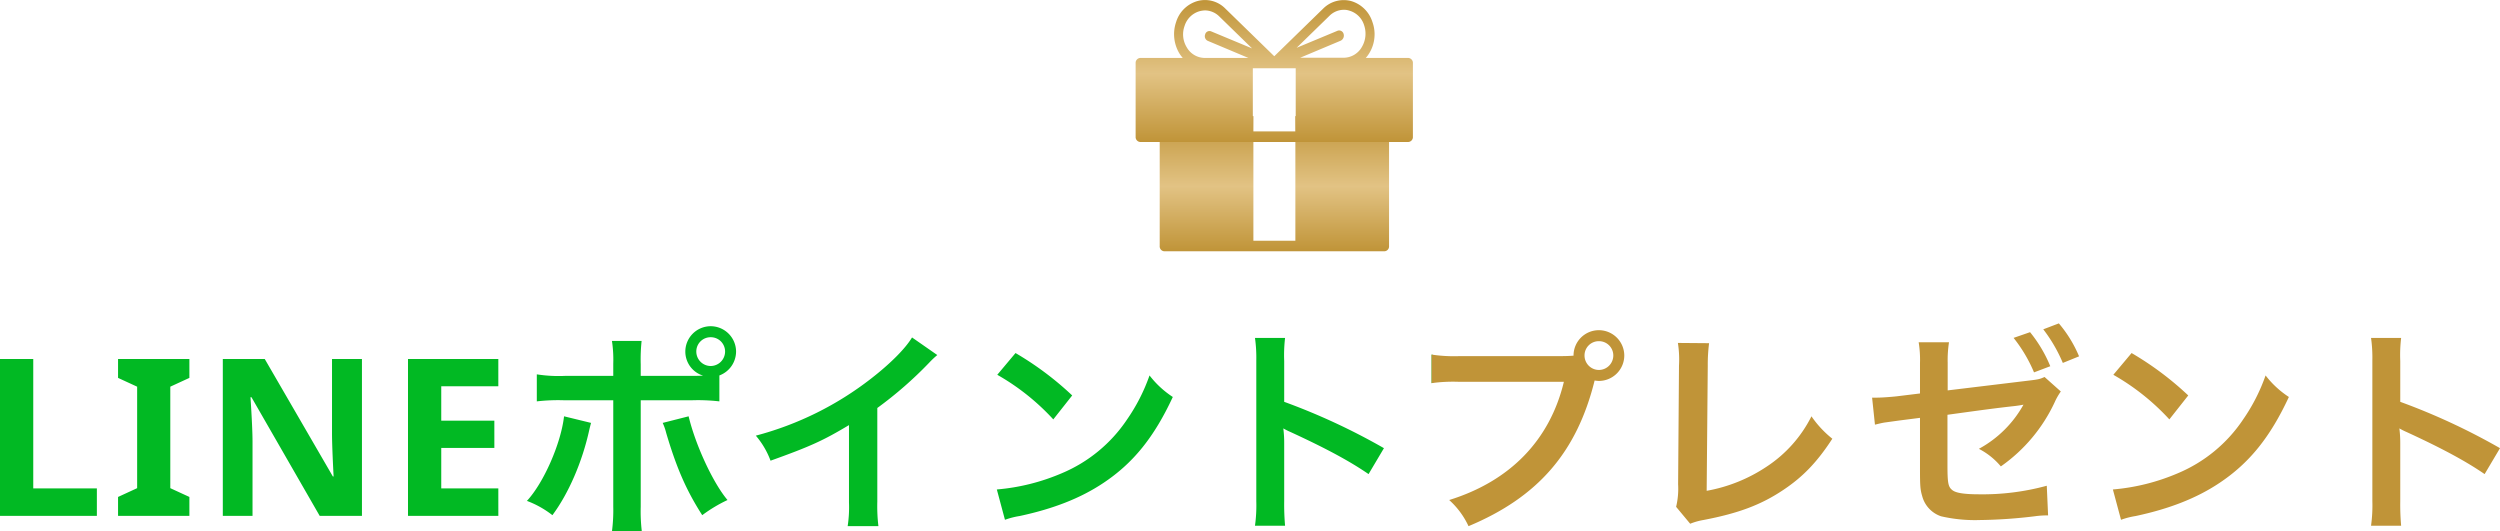
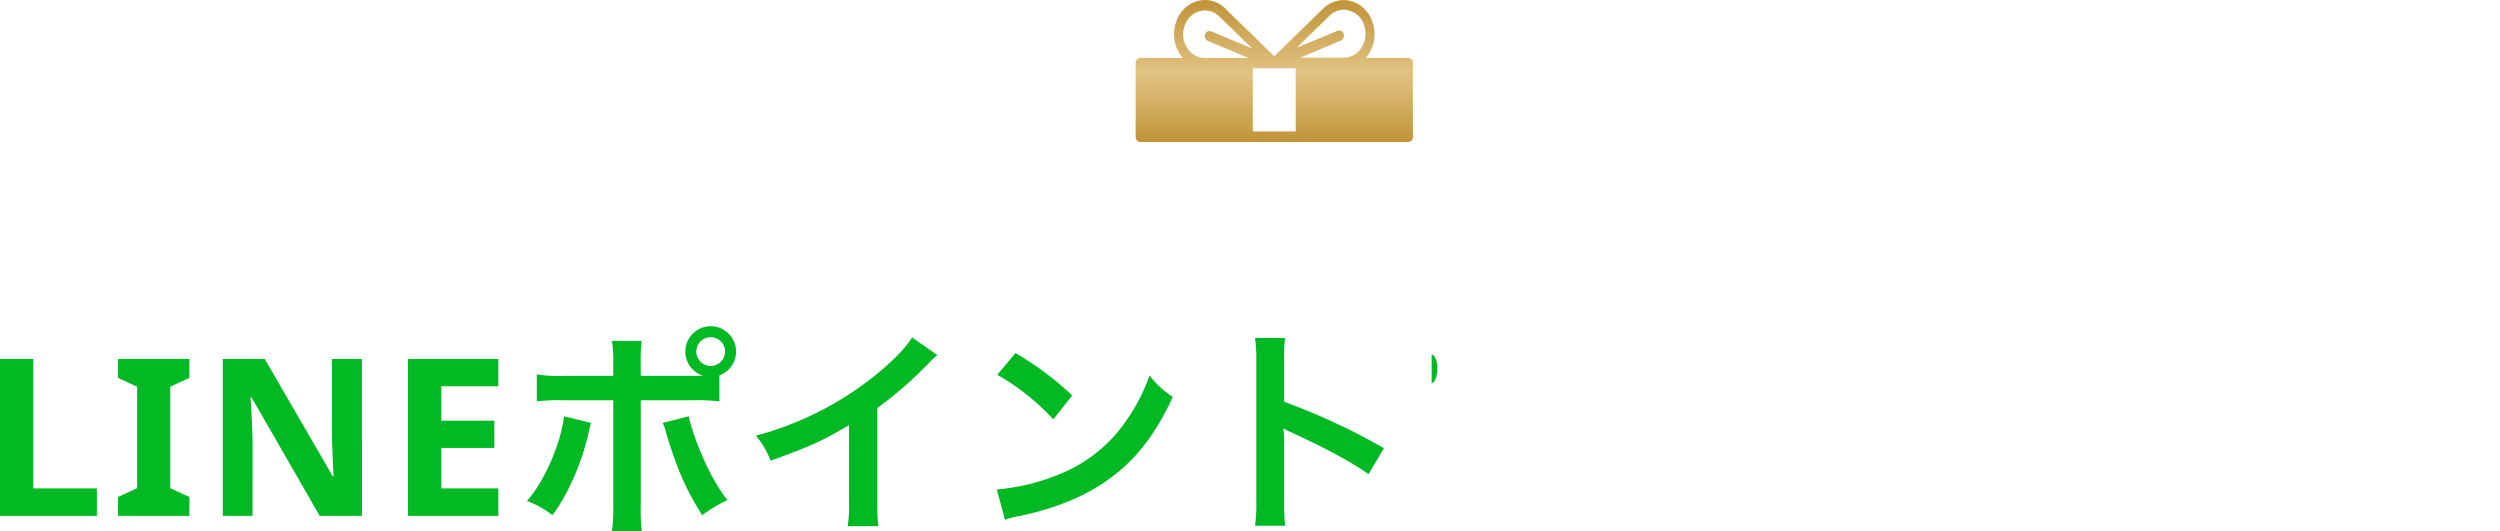
<svg xmlns="http://www.w3.org/2000/svg" width="625.862" height="133.042" viewBox="0 0 625.862 133.042">
  <defs>
    <linearGradient id="linear-gradient" x1="0.5" x2="0.5" y2="1" gradientUnits="objectBoundingBox">
      <stop offset="0" stop-color="#c09438" />
      <stop offset="0.519" stop-color="#e2c384" />
      <stop offset="1" stop-color="#c09438" />
    </linearGradient>
  </defs>
  <g id="グループ_1211" data-name="グループ 1211" transform="translate(-411.47 -868.61)">
    <path id="パス_23261" data-name="パス 23261" d="M-314.53,0V-39.263h8.325V-6.875h15.925V0Zm47.412,0h-17.859V-4.727l4.78-2.2V-32.334l-4.78-2.2v-4.727h17.859v4.727l-4.78,2.2V-6.929l4.78,2.2Zm43.2,0H-234.5l-17.08-29.7h-.242q.51,7.869.51,11.226V0h-7.439V-39.263h10.5L-231.2-9.856h.188q-.4-7.654-.4-10.823V-39.263h7.493Zm34.145,0H-212.39V-39.263h22.612v6.821h-14.287v8.621h13.293V-17h-13.293V-6.875h14.287Zm35.645-35.035V-37.95a43.821,43.821,0,0,1,.22-5.83h-7.425a31.212,31.212,0,0,1,.33,5.665v3.08h-12.1a35.3,35.3,0,0,1-7.04-.385v6.765a46.914,46.914,0,0,1,6.93-.275h12.21V-2.31a40.959,40.959,0,0,1-.33,6.215h7.48a42.474,42.474,0,0,1-.275-6.16V-28.93h12.705a47.347,47.347,0,0,1,6.985.275v-6.49a6.408,6.408,0,0,0,4.18-6,6.373,6.373,0,0,0-6.38-6.325,6.361,6.361,0,0,0-6.325,6.325,6.3,6.3,0,0,0,4.455,6.05c-1.32.055-1.87.055-3.025.055Zm17.49-9.68a3.58,3.58,0,0,1,3.63,3.575,3.626,3.626,0,0,1-3.63,3.63,3.615,3.615,0,0,1-3.575-3.63A3.568,3.568,0,0,1-136.643-44.715Zm-36.685,19.8c-.77,6.765-5.06,16.61-9.295,21.175a23.988,23.988,0,0,1,6.38,3.575c4.015-5.39,7.48-13.31,9.24-21.395.11-.5.22-.825.22-.935.055-.11.11-.44.22-.77Zm24.695,1.65a14.071,14.071,0,0,1,.88,2.53c2.585,8.745,5.06,14.41,9.02,20.57a36.369,36.369,0,0,1,6.325-3.795c-3.63-4.29-8.03-13.805-9.735-20.955ZM-86.208-44.66c-1.6,2.695-5.335,6.49-10.23,10.285a80.323,80.323,0,0,1-28.875,14.3,20.687,20.687,0,0,1,3.685,6.27c10.12-3.63,13.2-5.06,19.635-8.91v19.36a30.935,30.935,0,0,1-.33,5.94h7.7A41.607,41.607,0,0,1-94.9-3.52V-27a97.259,97.259,0,0,0,12.98-11.33,22.655,22.655,0,0,1,2.035-1.925Zm21.34,9.35A57.745,57.745,0,0,1-50.843-24.145l4.73-5.995A77.9,77.9,0,0,0-60.3-40.755ZM-62.943.99a19.47,19.47,0,0,1,3.63-.935c8.525-1.815,15.345-4.51,20.955-8.25,7.535-5,12.76-11.495,17.435-21.56a23.717,23.717,0,0,1-5.83-5.39,45.926,45.926,0,0,1-5.61,11A36.746,36.746,0,0,1-48.7-10.67,52.407,52.407,0,0,1-64.978-6.6ZM7.182,2.475a60.464,60.464,0,0,1-.22-6.105V-18.15a28.435,28.435,0,0,0-.22-3.74,17.77,17.77,0,0,0,1.87.935c9.185,4.235,14.9,7.37,19.47,10.505l3.85-6.49a161.586,161.586,0,0,0-24.97-11.6v-10.23a36.869,36.869,0,0,1,.22-5.775H-.353a35.352,35.352,0,0,1,.33,5.61V-3.685a37.051,37.051,0,0,1-.33,6.16ZM43.867-40.37v7.15C45.682-33.5,45.847-40.04,43.867-40.37Z" transform="translate(726 997.747)" fill="#01b923" />
    <g id="noun_Present_978462" transform="translate(695.769 868.61)">
      <g id="グループ_1205" data-name="グループ 1205" transform="translate(0 0)">
-         <path id="パス_23200" data-name="パス 23200" d="M50.317,115.19H39.853V84H16.4v32.511a1.224,1.224,0,0,0,1.128,1.322h55.16a1.224,1.224,0,0,0,1.128-1.322V84H50.362v31.19Z" transform="translate(-10.373 -54.926)" fill="url(#linear-gradient)" />
        <path id="パス_23201" data-name="パス 23201" d="M73.259,26.568H62.615a8.259,8.259,0,0,0,.926-1.269,9.043,9.043,0,0,0,.74-7.718,7.926,7.926,0,0,0-5.276-5.234,7.281,7.281,0,0,0-7.034,1.85L39.708,26.145,27.444,14.2a7.132,7.132,0,0,0-7.034-1.85,7.836,7.836,0,0,0-5.276,5.234,9.36,9.36,0,0,0,.74,7.718,8.258,8.258,0,0,0,.926,1.269H6.157A1.235,1.235,0,0,0,5,27.889v18.4a1.235,1.235,0,0,0,1.157,1.322h67.1a1.235,1.235,0,0,0,1.157-1.322v-18.4A1.235,1.235,0,0,0,73.259,26.568ZM23.048,22.286l10.181,4.282H22.308a5.231,5.231,0,0,1-4.535-2.7,6.18,6.18,0,0,1-.509-5.339,5.536,5.536,0,0,1,3.7-3.648,6.308,6.308,0,0,1,1.388-.211,5.153,5.153,0,0,1,3.61,1.533l8.191,7.982L23.881,19.907A1.116,1.116,0,0,0,22.4,20.7,1.265,1.265,0,0,0,23.048,22.286ZM45.076,44.964H34.34V29.158H45.076ZM61.643,23.819a5.287,5.287,0,0,1-4.535,2.7H46.187l10.181-4.282a1.42,1.42,0,0,0,.694-1.692,1.153,1.153,0,0,0-1.481-.793L45.307,24.03,53.5,16.048a5.153,5.153,0,0,1,3.61-1.533,4.222,4.222,0,0,1,1.388.211,5.447,5.447,0,0,1,3.7,3.648A6.548,6.548,0,0,1,61.643,23.819Z" transform="translate(-5 -12.064)" fill="url(#linear-gradient)" />
      </g>
    </g>
-     <path id="パス_23260" data-name="パス 23260" d="M50.907-39.985a37.684,37.684,0,0,1-7.04-.385v7.15a39.625,39.625,0,0,1,6.93-.33h26.18C73.457-18.92,63.5-8.69,48.267-3.96a20.241,20.241,0,0,1,4.84,6.545c17.38-7.26,27.115-18.48,31.57-36.465a7.516,7.516,0,0,0,1.045.11,6.385,6.385,0,0,0,6.38-6.38,6.373,6.373,0,0,0-6.38-6.325,6.338,6.338,0,0,0-6.325,6.38c-.935.055-1.6.11-3.245.11Zm34.815-3.74a3.58,3.58,0,0,1,3.63,3.575,3.626,3.626,0,0,1-3.63,3.63,3.615,3.615,0,0,1-3.575-3.63A3.568,3.568,0,0,1,85.722-43.725Zm19.8.44a26.753,26.753,0,0,1,.275,5.665l-.22,29.7a19.4,19.4,0,0,1-.5,5.665L108.6,1.98a15.758,15.758,0,0,1,3.3-.935c8.91-1.7,14.52-3.85,20.02-7.535,4.95-3.3,8.47-6.985,12.265-12.815a25.835,25.835,0,0,1-5.225-5.61,32.5,32.5,0,0,1-11.22,12.6,39.558,39.558,0,0,1-15.015,6.05l.275-31.4a42.562,42.562,0,0,1,.33-5.555Zm91.795,8.525c-1.265.55-1.43.605-4.235.935l-20.02,2.42v-6.93a29.028,29.028,0,0,1,.33-5.115H165.8a27.336,27.336,0,0,1,.33,5.225v7.59l-5.83.715c-1.485.165-3.85.33-4.84.33h-1.32l.715,6.765c1.155-.275,1.76-.44,2.53-.55l3.575-.495,5.17-.66v12.6c0,4.455.055,5.28.55,6.985a7.294,7.294,0,0,0,4.73,5.06,37.947,37.947,0,0,0,9.79.935A122.525,122.525,0,0,0,194.842.11,22.917,22.917,0,0,1,198.2-.11l-.33-7.425A60.9,60.9,0,0,1,180.982-5.39c-3.795,0-5.94-.33-6.82-1.1-.99-.825-1.155-1.76-1.155-6.435V-25.3c9.185-1.265,11.99-1.65,16.94-2.2.825-.11,1.265-.165,2.09-.33a28.048,28.048,0,0,1-11.165,11.055,17.817,17.817,0,0,1,5.5,4.4,40.4,40.4,0,0,0,13.475-16.06,15.424,15.424,0,0,1,1.54-2.695Zm-7.755-9.79a36.525,36.525,0,0,1,5.115,8.635l4.07-1.54a33.919,33.919,0,0,0-5.06-8.525Zm16.39,4.62a31.36,31.36,0,0,0-5.06-8.25l-3.9,1.485a37.8,37.8,0,0,1,4.895,8.415Zm8.58,4.62a57.745,57.745,0,0,1,14.025,11.165l4.73-5.995A77.9,77.9,0,0,0,219.1-40.755ZM216.457.99a19.47,19.47,0,0,1,3.63-.935c8.525-1.815,15.345-4.51,20.955-8.25,7.535-5,12.76-11.495,17.435-21.56a23.717,23.717,0,0,1-5.83-5.39,45.926,45.926,0,0,1-5.61,11A36.746,36.746,0,0,1,230.7-10.67a52.407,52.407,0,0,1-16.28,4.07Zm70.125,1.485a60.46,60.46,0,0,1-.22-6.105V-18.15a28.439,28.439,0,0,0-.22-3.74,17.769,17.769,0,0,0,1.87.935c9.185,4.235,14.9,7.37,19.47,10.505l3.85-6.49a161.587,161.587,0,0,0-24.97-11.6v-10.23a36.864,36.864,0,0,1,.22-5.775h-7.535a35.352,35.352,0,0,1,.33,5.61V-3.685a37.052,37.052,0,0,1-.33,6.16Z" transform="translate(726 997.747)" fill="#c09438" />
  </g>
</svg>